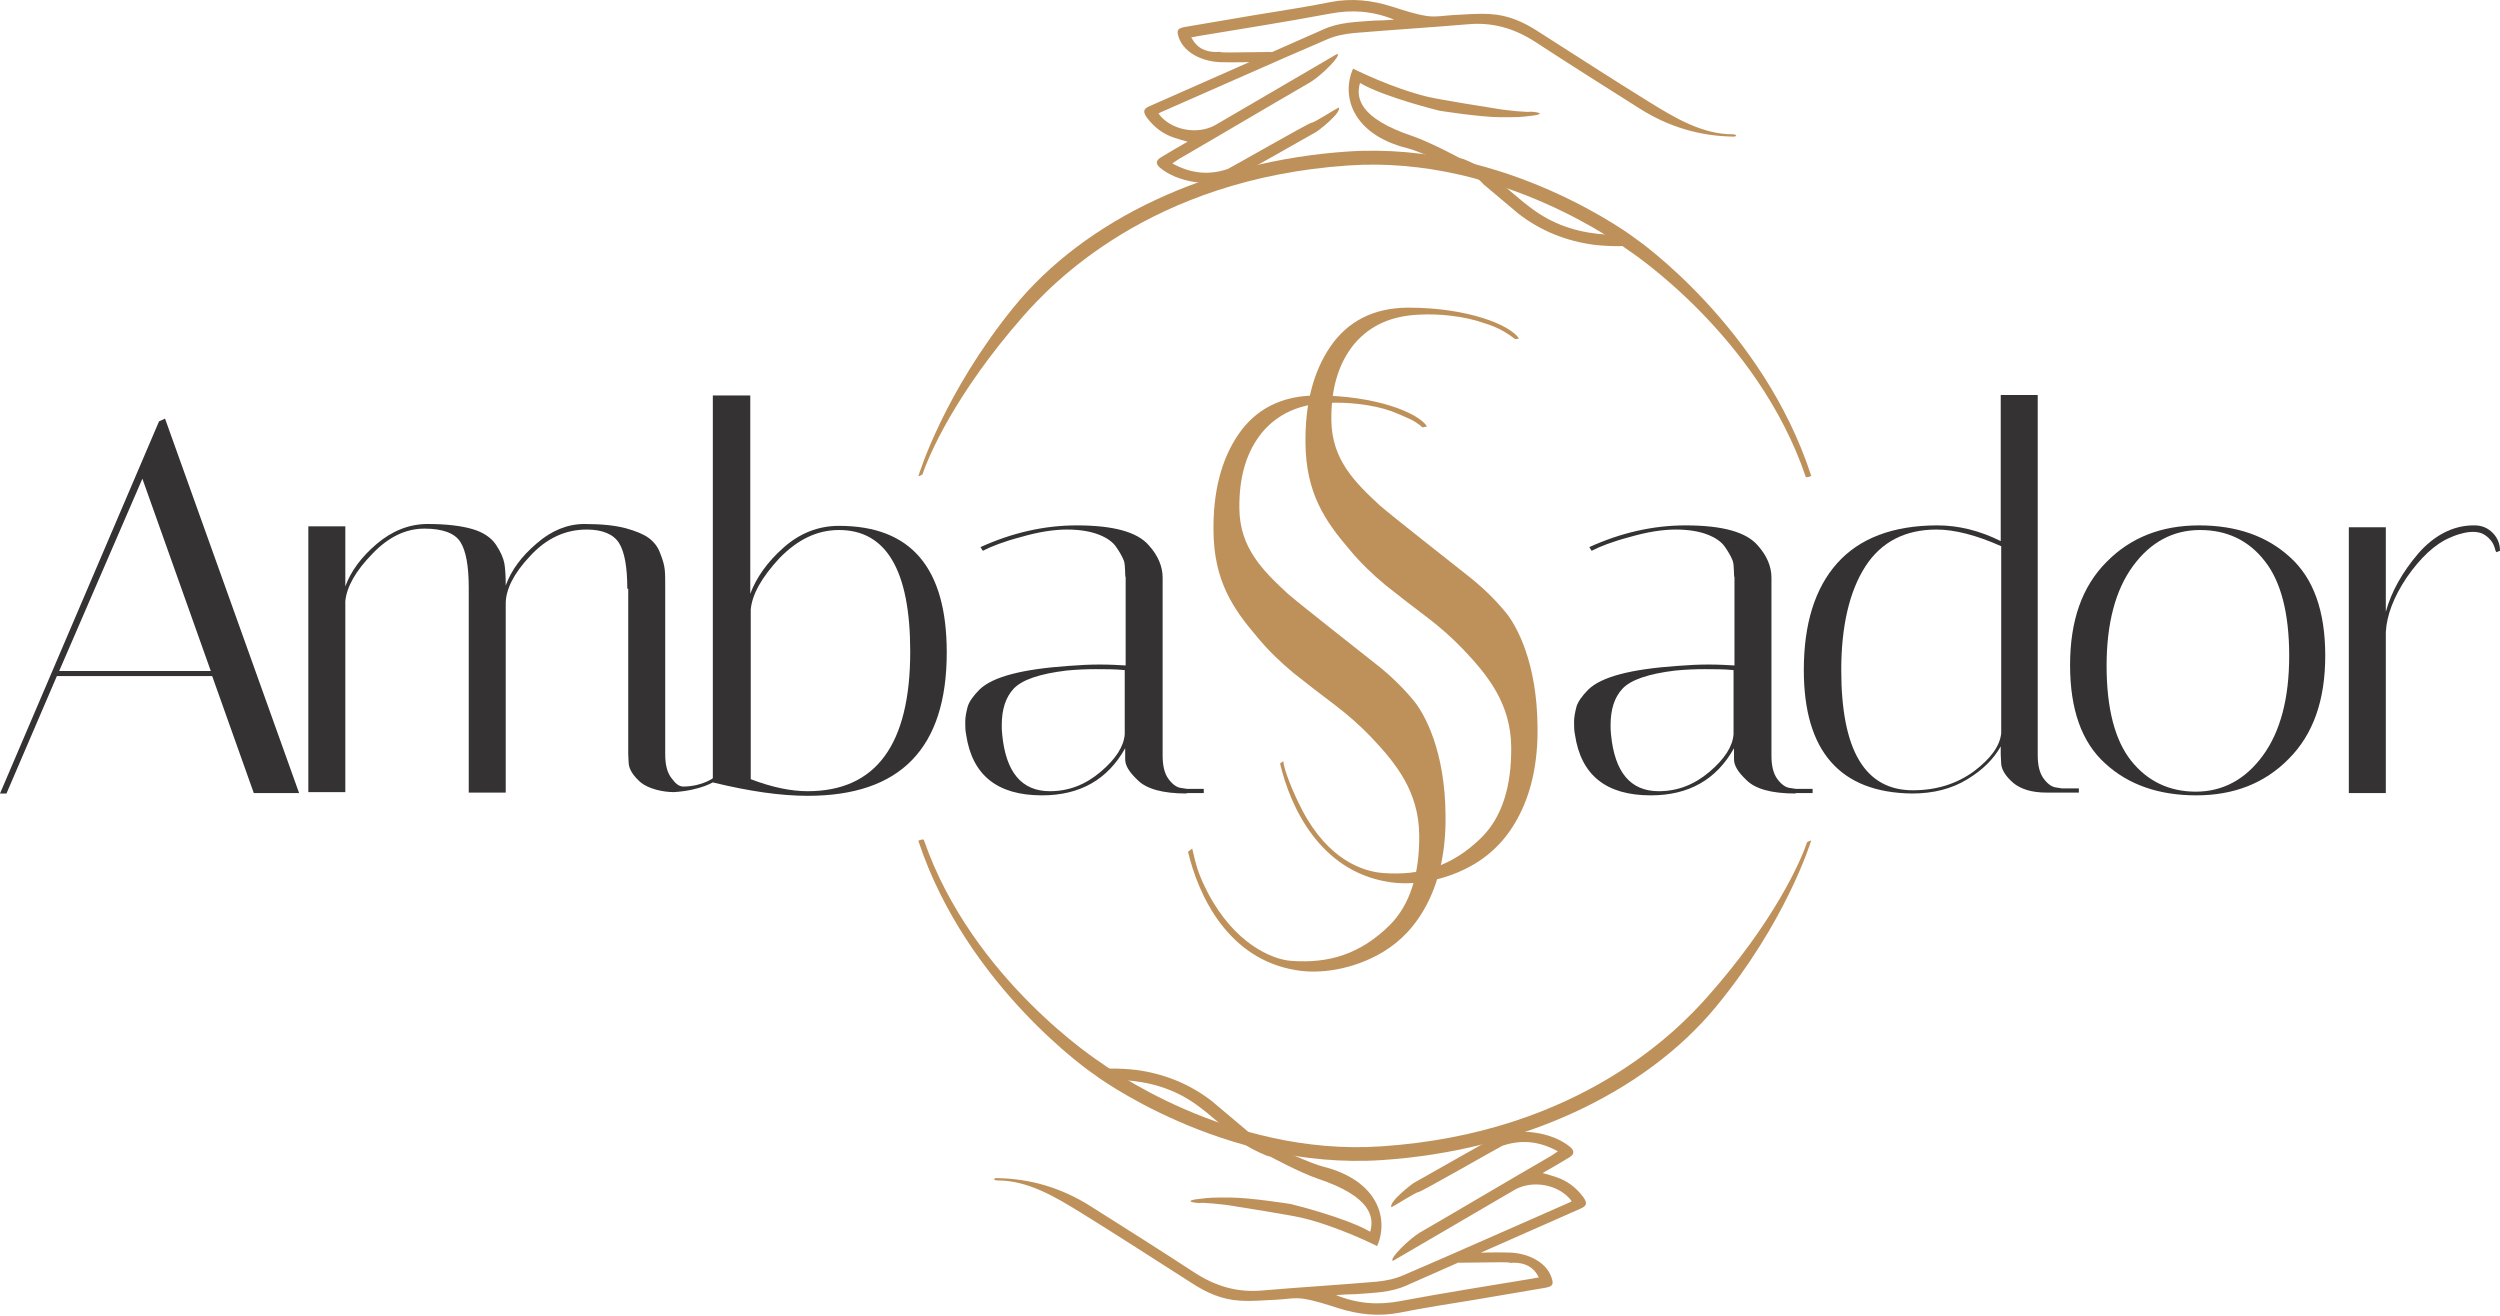
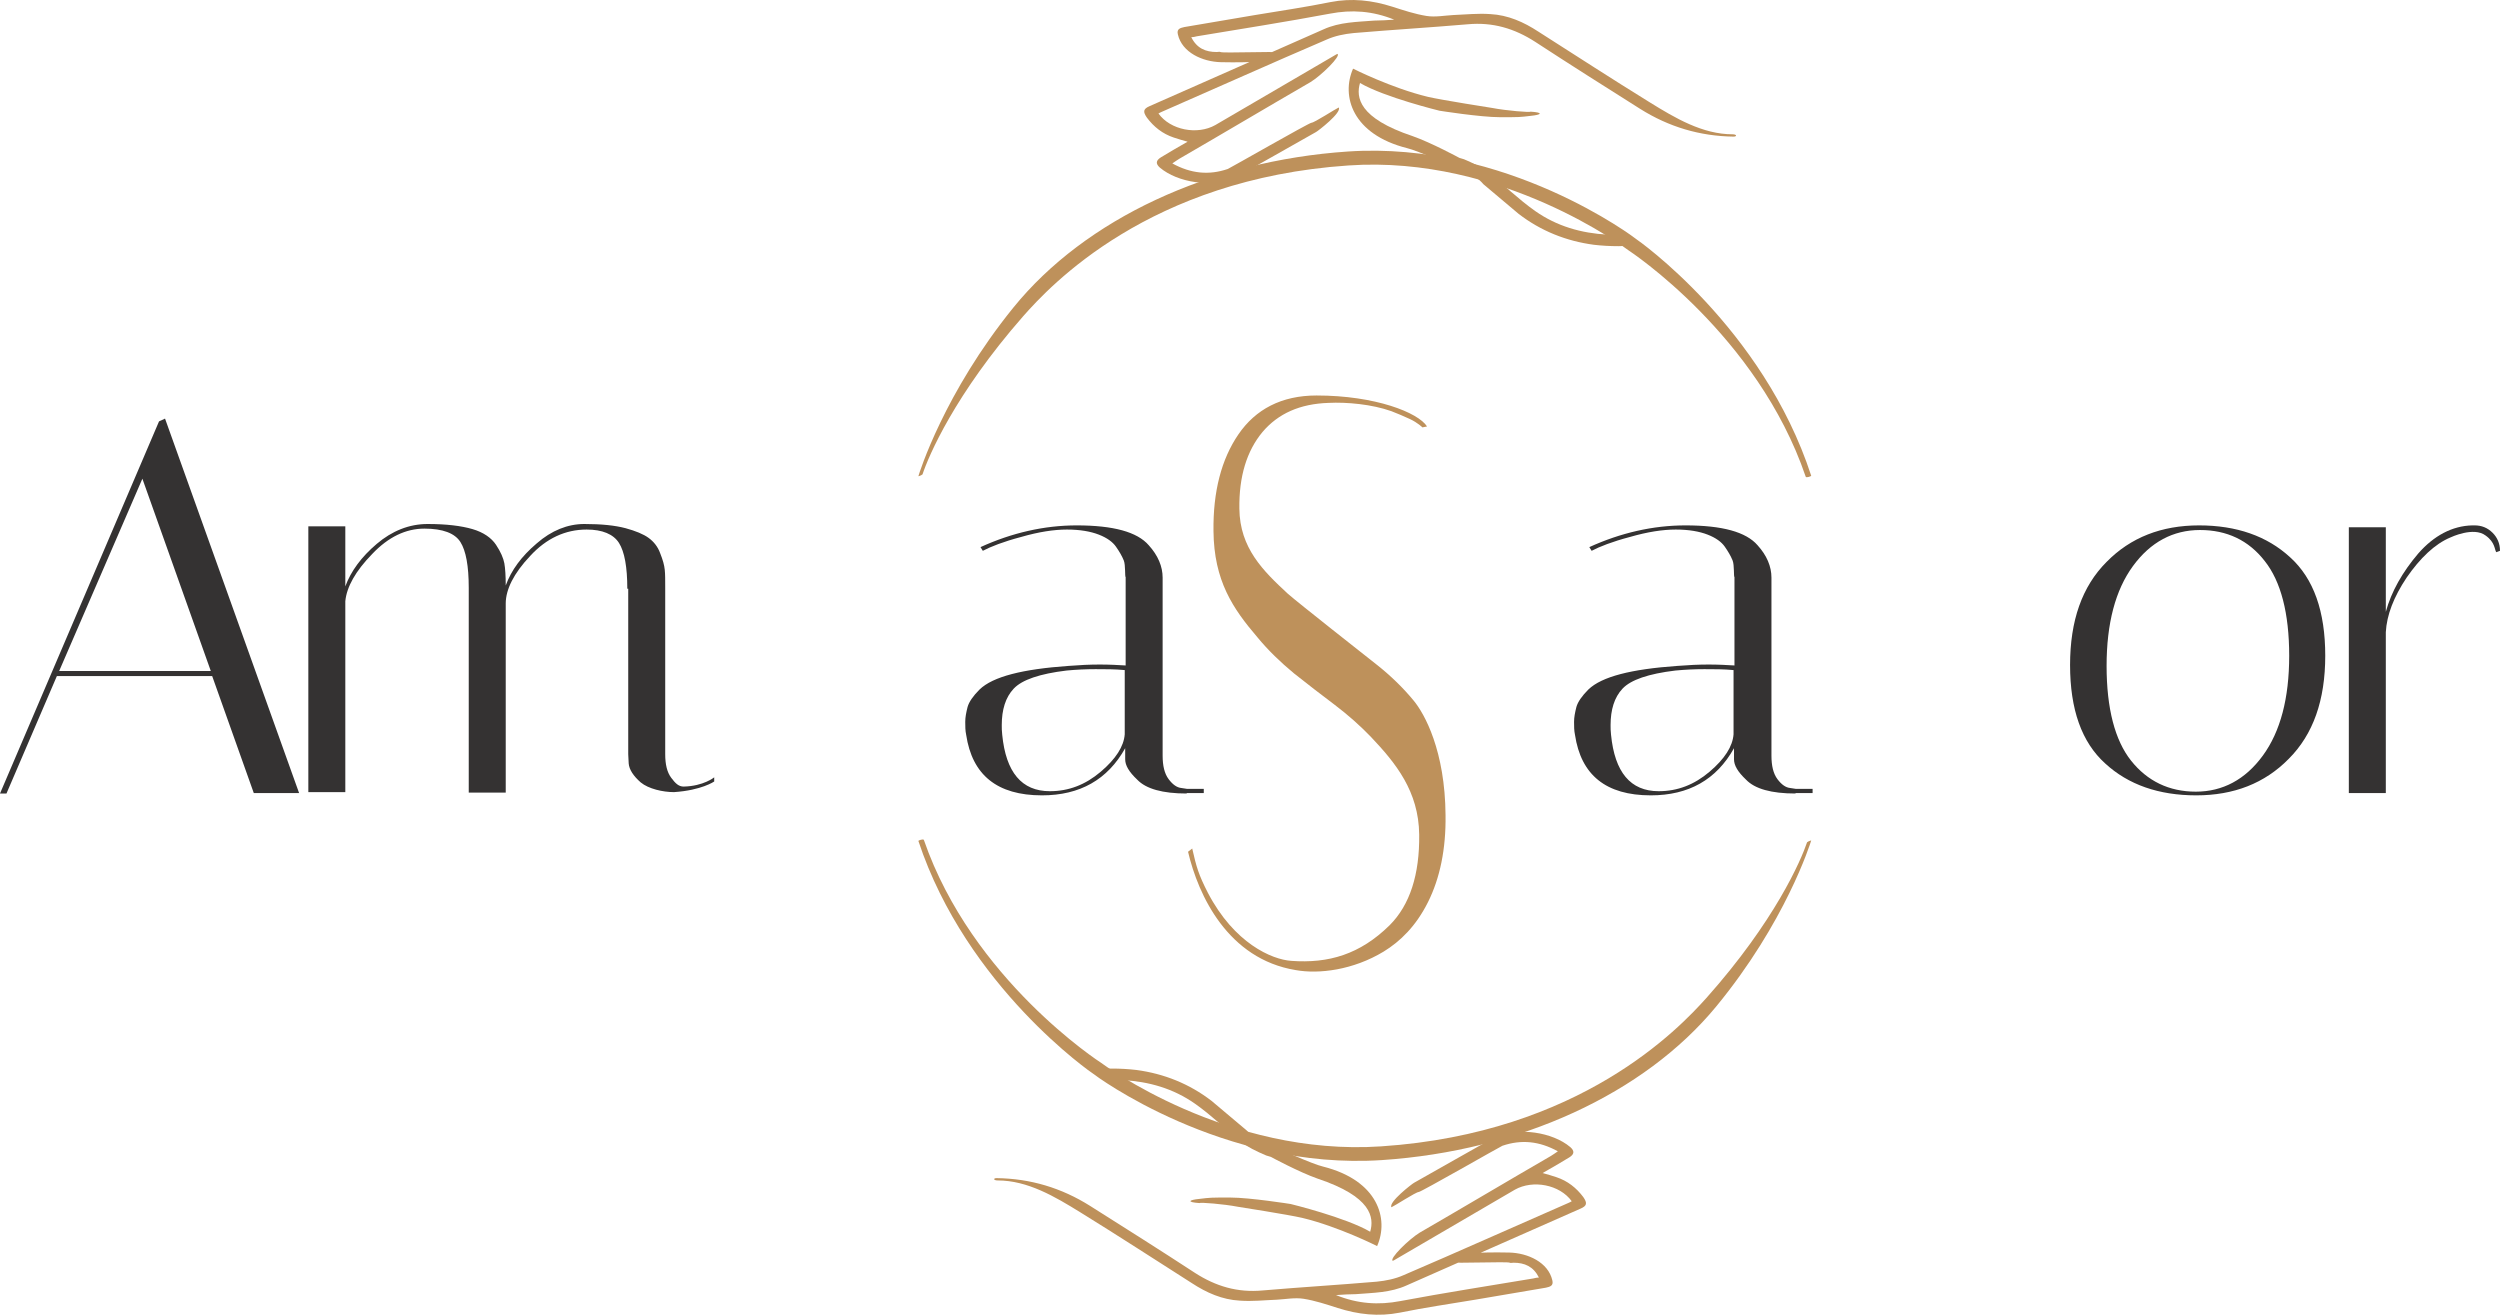
<svg xmlns="http://www.w3.org/2000/svg" width="490" height="258" viewBox="0 0 490 258" fill="none">
  <path d="M273.268 3.853C269.009 2.131 264.932 1.859 260.674 2.675C251.975 4.306 243.277 5.665 234.579 7.115C234.217 7.205 233.854 7.296 233.492 7.296C234.579 9.47 236.301 10.195 238.475 10.195C238.747 10.195 239.019 10.105 239.2 10.195C239.653 10.467 250.163 10.014 250.526 10.286C252.791 10.739 251.885 12.46 239.291 12.188C235.666 12.098 231.68 10.286 230.864 6.752C230.592 5.665 231.317 5.484 232.133 5.302C236.754 4.487 241.374 3.762 245.995 2.947C250.888 2.131 255.872 1.406 260.764 0.41C264.932 -0.406 268.919 0.047 272.906 1.316C275.171 2.041 277.345 2.765 279.61 3.128C281.332 3.4 283.144 3.037 284.866 2.947C287.312 2.856 289.668 2.584 292.114 2.765C295.557 2.947 298.638 4.306 301.537 6.209C308.786 10.829 316.034 15.541 323.373 20.071C328.357 23.152 333.703 26.323 339.592 26.323C340.407 26.323 340.498 26.776 339.773 26.776C333.159 26.686 327.088 24.873 321.471 21.34C314.585 16.991 307.698 12.642 300.903 8.202C296.826 5.574 292.567 4.306 287.674 4.759C280.245 5.393 272.724 5.846 265.295 6.48C263.482 6.662 261.67 7.024 260.039 7.749C249.257 12.37 238.566 17.172 227.784 21.883C227.512 21.974 227.24 22.155 227.059 22.246C229.414 25.508 234.67 26.504 238.203 24.511C246.086 19.89 254.059 15.269 261.942 10.648C262.033 10.648 262.123 10.558 262.123 10.558C262.939 10.92 258.952 14.816 256.868 16.085C248.261 21.068 239.744 26.142 231.136 31.125C230.683 31.397 230.32 31.669 229.777 32.031C233.401 34.025 236.935 34.387 240.65 33.119C241.103 32.937 256.596 24.058 257.049 24.058C257.593 24.058 261.761 21.34 262.395 21.068C263.029 22.065 258.318 25.689 257.955 25.87C257.593 26.051 242.19 34.84 241.828 34.931C237.478 36.743 230.864 35.837 227.33 32.847C226.515 32.122 226.515 31.488 227.512 30.854C229.143 29.857 230.864 28.86 232.767 27.773C231.77 27.501 230.864 27.229 230.049 26.957C227.874 26.233 226.153 24.873 224.794 23.061C223.978 21.883 224.069 21.34 225.337 20.796C236.663 15.813 248.079 10.739 259.405 5.755C262.576 4.306 266.019 4.306 269.372 4.034C270.64 4.034 271.818 3.943 273.268 3.853Z" fill="#BE915B" />
  <path d="M292.474 21.159C292.474 21.159 282.598 19.618 279.879 18.984C272.721 17.262 265.201 13.457 265.201 13.457C262.845 18.803 265.02 26.323 275.802 29.041C277.795 29.494 284.681 32.575 287.037 33.662H287.128C288.578 34.206 289.846 35.021 290.752 36.109L297.638 41.907C301.987 45.26 306.971 47.253 312.407 47.978C313.947 48.159 315.578 48.25 317.209 48.25C318.025 48.25 319.021 48.25 318.931 47.072C318.84 45.985 318.025 46.075 317.209 46.075C316.484 46.075 315.76 46.075 315.035 45.985C309.961 45.713 305.159 44.354 300.9 41.364C297.548 39.008 294.648 36.109 291.386 33.572C290.843 33.119 290.299 32.847 289.665 32.484C288.759 32.031 287.853 31.578 286.947 31.216C286.675 31.125 286.403 31.035 286.041 30.944C286.041 30.944 280.514 27.954 276.889 26.686C266.288 23.152 265.745 19.075 266.56 16.266C271.362 19.075 282.144 21.702 282.144 21.702C282.144 21.702 290.118 22.971 294.014 22.971C297.91 22.971 297.819 22.971 300.085 22.699C301.987 22.518 302.712 22.065 299.994 21.883C299.903 22.065 295.282 21.702 292.474 21.159Z" fill="#BE915B" />
  <path d="M122.952 115.389C122.952 111.131 122.408 108.141 121.321 106.419C120.234 104.698 118.059 103.792 114.979 103.792C110.811 103.792 107.096 105.513 103.925 108.956C100.663 112.399 99.123 115.571 99.123 118.289V155.347H91.874V115.208C91.874 110.95 91.33 107.96 90.243 106.238C89.156 104.517 86.8 103.61 83.176 103.61C79.552 103.61 76.109 105.241 72.937 108.594C69.675 111.946 67.954 115.027 67.682 117.836V155.256H60.434V103.157H67.682V114.936C68.769 111.946 70.853 109.137 73.843 106.6C76.833 104.063 80.186 102.704 83.81 102.704C87.525 102.704 90.424 103.067 92.599 103.701C94.773 104.335 96.314 105.423 97.22 106.782C98.126 108.141 98.669 109.409 98.851 110.406C99.032 111.403 99.123 112.943 99.123 114.755C100.21 111.765 102.203 109.047 105.193 106.51C108.093 103.973 111.264 102.704 114.526 102.704C117.878 102.704 120.506 102.976 122.59 103.52C124.583 104.063 126.123 104.698 127.12 105.423C128.117 106.147 128.932 107.144 129.385 108.413C129.929 109.772 130.201 110.768 130.291 111.674C130.382 112.49 130.382 113.668 130.382 115.208V147.826C130.382 149.82 130.744 151.36 131.56 152.447C132.375 153.535 133.009 154.169 134.006 154.169C137.902 154.078 139.986 152.357 139.986 152.357V153.172C139.986 153.172 137.54 154.894 132.103 155.256C129.929 155.256 127.12 154.622 125.58 153.353C124.13 152.085 123.315 150.816 123.224 149.639L123.133 147.826V115.389H122.952Z" fill="#343232" />
-   <path d="M139.805 77.516H147.054V116.386C148.232 113.215 150.406 110.134 153.578 107.325C156.749 104.517 160.373 103.067 164.45 103.067C178.585 103.067 185.562 111.312 185.562 127.893C185.562 146.649 176.501 155.981 158.289 155.981C152.943 155.981 146.782 155.075 139.715 153.353V77.516H139.805ZM164.45 103.882C160.101 103.882 156.296 105.785 152.762 109.409C149.319 113.124 147.416 116.477 147.145 119.467V152.719C151.403 154.35 155.118 155.075 158.289 155.075C171.699 155.075 178.404 145.924 178.404 127.712C178.404 111.765 173.692 103.882 164.45 103.882Z" fill="#343232" />
  <path d="M232.588 155.528C227.877 155.528 224.615 154.622 222.893 152.81C221.262 151.27 220.537 150.001 220.537 148.823V146.649C217.094 152.81 211.658 155.89 204.228 155.89C195.439 155.89 190.547 151.904 189.369 144.021C189.188 143.206 189.188 142.299 189.188 141.484C189.188 140.578 189.369 139.672 189.641 138.585C189.912 137.588 190.728 136.41 191.996 135.142C194.624 132.605 200.423 131.155 209.393 130.521C211.658 130.339 213.651 130.249 215.554 130.249C217.457 130.249 219.088 130.339 220.628 130.43V113.124C220.447 113.034 220.628 110.768 220.266 109.862C219.903 108.956 219.359 108.05 218.725 107.144C218.091 106.238 217.004 105.423 215.373 104.788C213.742 104.154 211.658 103.792 209.121 103.792C206.584 103.792 203.594 104.245 200.151 105.241C196.708 106.147 194.171 107.144 192.631 107.96L192.178 107.235C198.339 104.426 204.681 102.976 211.024 102.976C218.182 102.976 222.893 104.245 225.158 106.872C226.97 108.866 227.876 111.04 227.876 113.215V148.098C227.876 150.092 228.239 151.632 229.054 152.719C229.87 153.807 230.685 154.35 231.501 154.441L232.679 154.622H235.94V155.437H232.588V155.528ZM205.769 155.075C209.483 155.075 212.745 153.807 215.735 151.27C218.725 148.733 220.266 146.286 220.447 143.93V131.336C218.544 131.155 216.641 131.155 214.739 131.155C212.836 131.155 210.933 131.245 209.03 131.427C203.775 132.061 200.332 133.239 198.701 134.96C197.07 136.682 196.345 139.128 196.345 142.118C196.345 142.662 196.345 143.296 196.436 144.021C197.161 151.36 200.242 155.075 205.769 155.075Z" fill="#343232" />
  <path d="M351.916 155.528C347.205 155.528 343.943 154.622 342.221 152.81C340.59 151.27 339.865 150.001 339.865 148.823V146.649C336.422 152.81 330.986 155.89 323.556 155.89C314.767 155.89 309.875 151.904 308.697 144.021C308.516 143.206 308.516 142.299 308.516 141.484C308.516 140.578 308.697 139.672 308.969 138.585C309.24 137.588 310.056 136.41 311.324 135.142C313.952 132.605 319.751 131.155 328.721 130.521C330.986 130.339 332.979 130.249 334.882 130.249C336.785 130.249 338.416 130.339 339.956 130.43V113.124C339.775 113.034 339.956 110.768 339.594 109.862C339.231 108.956 338.688 108.05 338.053 107.144C337.419 106.238 336.332 105.423 334.701 104.788C333.07 104.154 330.986 103.792 328.449 103.792C325.912 103.792 322.922 104.245 319.479 105.241C316.036 106.147 313.499 107.144 311.959 107.96L311.506 107.235C317.667 104.426 324.009 102.976 330.352 102.976C337.51 102.976 342.221 104.245 344.486 106.872C346.299 108.866 347.205 111.04 347.205 113.215V148.098C347.205 150.092 347.567 151.632 348.382 152.719C349.198 153.807 350.013 154.35 350.829 154.441L352.007 154.622H355.269V155.437H351.916V155.528ZM325.097 155.075C328.811 155.075 332.073 153.807 335.063 151.27C338.053 148.733 339.594 146.286 339.775 143.93V131.336C337.872 131.155 335.969 131.155 334.067 131.155C332.164 131.155 330.261 131.245 328.358 131.427C323.103 132.061 319.66 133.239 318.029 134.96C316.398 136.682 315.674 139.128 315.674 142.118C315.674 142.662 315.674 143.296 315.764 144.021C316.489 151.36 319.57 155.075 325.097 155.075Z" fill="#343232" />
-   <path d="M353.547 131.336C353.547 122.275 355.721 115.299 360.071 110.406C364.42 105.513 371.034 102.976 379.732 102.976C383.809 102.976 387.977 103.973 392.145 106.057V77.425H399.394V148.008C399.394 150.001 399.756 151.541 400.572 152.629C401.387 153.716 402.203 154.26 403.018 154.35L404.196 154.531H407.458V155.347H401.115C398.306 155.347 396.132 154.713 394.592 153.444C393.142 152.176 392.326 150.907 392.236 149.729L392.145 147.917V146.286C390.786 148.733 388.612 150.907 385.622 152.719C382.541 154.622 378.917 155.528 374.749 155.528C360.614 155.347 353.547 147.192 353.547 131.336ZM374.93 154.894C379.551 154.894 383.538 153.625 386.89 151.179C390.243 148.642 391.964 146.196 392.236 143.749V107.054C387.343 104.879 383.085 103.792 379.551 103.792C373.39 103.792 368.678 106.238 365.598 111.04C362.517 115.842 360.886 122.638 360.886 131.336C360.886 147.011 365.507 154.894 374.93 154.894Z" fill="#343232" />
  <path d="M430.47 155.89C423.131 155.89 417.151 153.807 412.621 149.639C408 145.471 405.734 139.038 405.734 130.339C405.734 121.641 408.09 114.936 412.892 110.134C417.604 105.332 423.674 102.976 431.014 102.976C438.353 102.976 444.333 105.06 448.863 109.228C453.484 113.396 455.749 119.829 455.749 128.527C455.749 137.226 453.393 143.93 448.591 148.733C443.88 153.535 437.809 155.89 430.47 155.89ZM431.195 103.882C425.94 103.882 421.5 106.238 418.057 110.95C414.614 115.661 412.892 122.185 412.892 130.521C412.892 138.856 414.523 145.108 417.694 149.095C420.866 153.082 425.124 155.166 430.379 155.166C435.635 155.166 440.074 152.81 443.517 148.098C446.96 143.387 448.682 136.863 448.682 128.527C448.682 120.192 447.051 113.94 443.88 109.953C440.709 105.876 436.45 103.882 431.195 103.882Z" fill="#343232" />
  <path d="M480.305 105.332C477.224 106.601 474.324 109.409 471.697 113.215C469.16 117.02 467.801 120.554 467.62 123.906V155.437H460.371V103.339H467.62V119.92C468.707 115.933 470.881 112.128 473.962 108.503C477.043 104.97 480.667 103.067 484.563 102.976H485.016C486.375 102.976 487.553 103.429 488.55 104.426C489.456 105.332 489.999 106.51 489.999 107.96L489.275 108.231C488.912 107.778 489.093 106.329 487.191 104.97C484.835 103.157 480.305 105.332 480.305 105.332Z" fill="#343232" />
  <path d="M278.797 83.768C278.797 83.768 277.891 82.862 276.351 82.137C275.173 81.593 273.904 81.049 272.726 80.597C268.921 79.237 263.937 78.784 260.404 78.966C254.786 79.147 250.528 81.049 247.447 84.674C244.366 88.389 242.826 93.372 242.917 99.715C243.007 107.416 247.538 111.856 252.43 116.386C254.605 118.289 267.29 128.256 269.917 130.339C272.545 132.423 274.991 134.779 277.075 137.316C279.25 139.944 283.237 147.192 283.327 159.787C283.418 166.401 282.24 172.109 279.884 176.821C277.528 181.532 274.448 184.522 271.186 186.516C265.206 190.14 258.501 190.955 253.971 190.14C240.652 187.965 234.853 175.462 232.859 166.945L233.675 166.31C234.49 169.935 234.943 171.475 236.755 175.008C241.92 184.885 249.259 188.056 253.065 188.328C260.404 188.871 266.565 187.059 272.364 181.351C276.351 177.364 278.253 171.384 278.163 163.592C278.072 155.075 273.542 149.548 268.74 144.474C266.565 142.209 264.209 140.125 261.582 138.132C258.954 136.138 256.326 134.145 253.608 131.97C250.981 129.796 248.534 127.44 246.45 124.903C241.648 119.285 237.933 113.849 237.843 104.064C237.752 96.362 239.383 90.02 242.735 85.127C246.088 80.234 251.162 77.516 258.048 77.516C269.555 77.516 277.981 80.868 279.703 83.587L278.797 83.768Z" fill="#BE915B" />
-   <path d="M297.009 66.462C296.647 66.281 296.466 66.009 294.835 65.012C293.657 64.287 292.026 63.653 290.757 63.291C286.952 61.931 281.969 61.478 278.435 61.66C272.817 61.841 268.559 63.744 265.478 67.368C262.398 71.083 260.857 76.066 260.948 82.409C261.039 90.11 265.569 94.55 270.462 99.08C272.636 100.983 285.321 110.95 287.949 113.034C290.576 115.117 293.023 117.473 295.107 120.01C297.281 122.638 301.268 129.886 301.358 142.481C301.449 149.095 300.271 154.803 297.915 159.515C295.56 164.226 292.479 167.216 289.217 169.21C283.237 172.834 276.532 173.649 272.002 172.834C258.683 170.659 252.884 158.156 250.891 149.639L251.525 149.186C251.615 150.726 253.337 155.166 255.24 158.79C260.404 168.666 267.29 170.84 271.096 171.112C278.435 171.656 284.596 169.844 290.395 164.136C294.382 160.149 296.284 154.169 296.194 146.377C296.103 137.86 291.573 132.333 286.771 127.259C284.596 124.994 282.24 122.91 279.613 120.916C276.985 118.923 274.358 116.93 271.64 114.755C269.012 112.58 266.566 110.225 264.482 107.688C259.679 102.07 255.965 96.634 255.874 86.848C255.783 79.147 257.414 72.804 260.767 67.912C264.119 63.019 269.193 60.3 276.079 60.3C287.586 60.3 296.013 63.653 297.734 66.371L297.009 66.462Z" fill="#BE915B" />
  <path d="M1.268 155.528H0L31.169 82.59L32.346 82.046L58.622 155.437H49.743L41.588 132.514H11.145L1.268 155.528ZM27.907 93.825L11.598 131.517H41.317L27.907 93.825Z" fill="#343232" />
  <path d="M353.919 93.437C344.457 65.625 319.405 49.212 319.135 49.029C318.865 48.847 294.444 30.336 264.256 32.433C225.237 35.078 205.863 55.959 200.546 61.978C187.119 77.297 181.982 89.424 180.811 92.981C180.451 93.254 180 93.346 180 93.346C180.18 92.707 185.046 77.023 198.653 60.245C212.711 42.92 237.132 31.522 264.166 29.698C295.345 27.601 320.487 46.658 320.667 46.841C320.847 46.932 345.538 64.166 355 93.254C355 93.346 354.009 93.71 353.919 93.437Z" fill="#BE915B" />
  <path d="M261.852 253.836C266.111 255.558 270.188 255.83 274.446 255.014C283.145 253.383 291.843 252.024 300.541 250.574C300.904 250.484 301.266 250.393 301.628 250.393C300.541 248.219 298.82 247.494 296.645 247.494C296.373 247.494 296.101 247.584 295.92 247.494C295.467 247.222 284.957 247.675 284.594 247.403C282.329 246.95 283.235 245.229 295.83 245.5C299.454 245.591 303.441 247.403 304.256 250.937C304.528 252.024 303.803 252.205 302.988 252.387C298.367 253.202 293.746 253.927 289.125 254.742C284.232 255.558 279.249 256.283 274.356 257.279C270.188 258.095 266.201 257.642 262.215 256.373C259.949 255.648 257.775 254.924 255.51 254.561C253.788 254.289 251.976 254.652 250.255 254.742C247.808 254.833 245.452 255.105 243.006 254.924C239.563 254.742 236.482 253.383 233.583 251.48C226.334 246.86 219.086 242.148 211.747 237.618C206.763 234.537 201.418 231.366 195.528 231.366C194.713 231.366 194.622 230.913 195.347 230.913C201.961 231.003 208.032 232.816 213.649 236.349C220.536 240.698 227.422 245.047 234.217 249.487C238.294 252.115 242.553 253.383 247.446 252.93C254.875 252.296 262.396 251.843 269.826 251.209C271.638 251.027 273.45 250.665 275.081 249.94C285.863 245.319 296.554 240.517 307.337 235.806C307.608 235.715 307.88 235.534 308.061 235.443C305.706 232.181 300.451 231.185 296.917 233.178C289.034 237.799 281.061 242.42 273.178 247.041C273.087 247.041 272.997 247.131 272.997 247.131C272.181 246.769 276.168 242.873 278.252 241.604C286.86 236.621 295.377 231.547 303.984 226.564C304.437 226.292 304.8 226.02 305.343 225.658C301.719 223.664 298.185 223.302 294.471 224.57C294.017 224.752 278.524 233.631 278.071 233.631C277.527 233.631 273.359 236.349 272.725 236.621C272.091 235.624 276.802 232 277.165 231.819C277.527 231.638 292.93 222.849 293.293 222.758C297.642 220.946 304.256 221.852 307.79 224.842C308.605 225.567 308.605 226.201 307.608 226.835C305.978 227.832 304.256 228.829 302.353 229.916C303.35 230.188 304.256 230.46 305.071 230.732C307.246 231.456 308.968 232.816 310.327 234.628C311.142 235.806 311.051 236.349 309.783 236.893C298.457 241.876 287.041 246.95 275.715 251.933C272.544 253.383 269.101 253.383 265.748 253.655C264.48 253.655 263.302 253.746 261.852 253.836Z" fill="#BE915B" />
  <path d="M242.643 236.53C242.643 236.53 252.519 238.071 255.237 238.705C262.395 240.426 269.915 244.232 269.915 244.232C272.271 238.886 270.096 231.366 259.314 228.648C257.321 228.195 250.435 225.114 248.079 224.027H247.988C246.539 223.483 245.27 222.668 244.364 221.58L237.478 215.781C233.129 212.429 228.145 210.436 222.709 209.711C221.169 209.53 219.538 209.439 217.907 209.439C217.092 209.439 216.095 209.439 216.185 210.617C216.276 211.704 217.092 211.614 217.907 211.614C218.632 211.614 219.357 211.614 220.082 211.704C225.155 211.976 229.958 213.335 234.216 216.325C237.569 218.681 240.468 221.58 243.73 224.117C244.273 224.57 244.817 224.842 245.451 225.204C246.357 225.658 247.263 226.111 248.17 226.473C248.441 226.564 248.713 226.654 249.076 226.745C249.076 226.745 254.603 229.735 258.227 231.003C268.828 234.537 269.371 238.614 268.556 241.423C263.754 238.614 252.972 235.987 252.972 235.987C252.972 235.987 244.998 234.718 241.102 234.718C237.206 234.718 237.297 234.718 235.032 234.99C233.129 235.171 232.404 235.624 235.122 235.805C235.213 235.624 239.834 235.987 242.643 236.53Z" fill="#BE915B" />
  <path d="M181.081 164.635C190.543 192.012 215.595 208.169 215.865 208.349C216.135 208.528 240.556 226.75 270.744 224.685C309.763 222.082 329.137 201.527 334.454 195.603C347.881 180.523 353.017 168.585 354.189 165.084C354.549 164.815 355 164.725 355 164.725C354.82 165.353 349.954 180.792 336.347 197.308C322.289 214.363 297.868 225.583 270.834 227.378C239.655 229.443 214.513 210.682 214.333 210.503C214.153 210.413 189.462 193.448 180 164.815C180 164.725 180.991 164.366 181.081 164.635Z" fill="#BE915B" />
</svg>